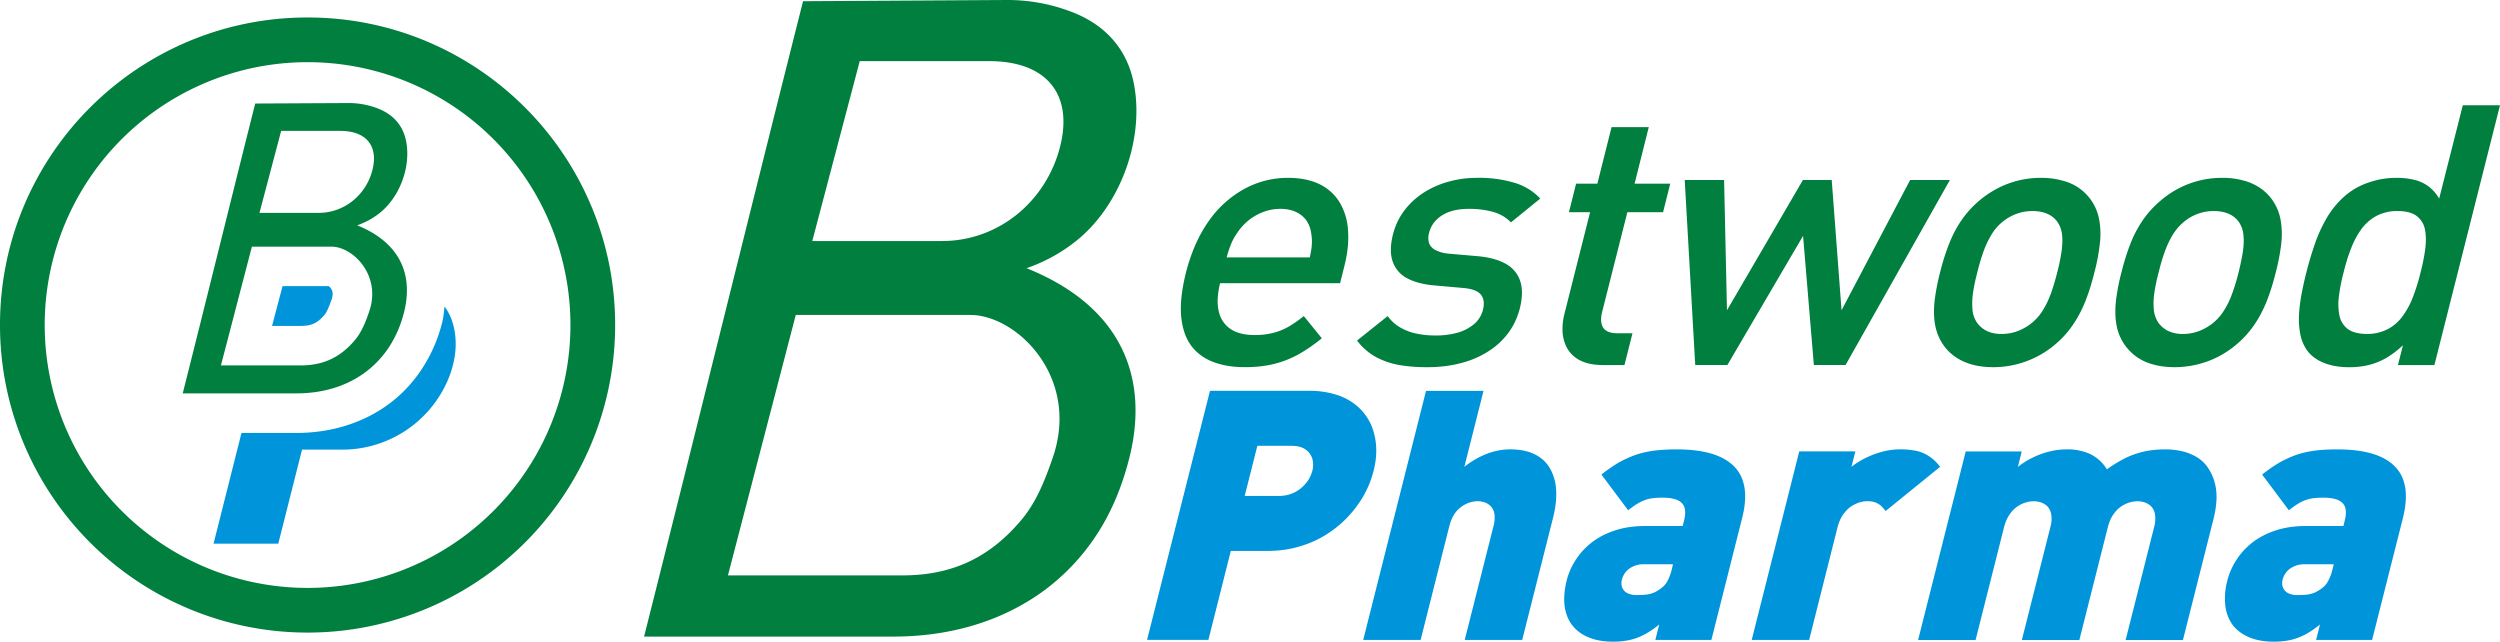
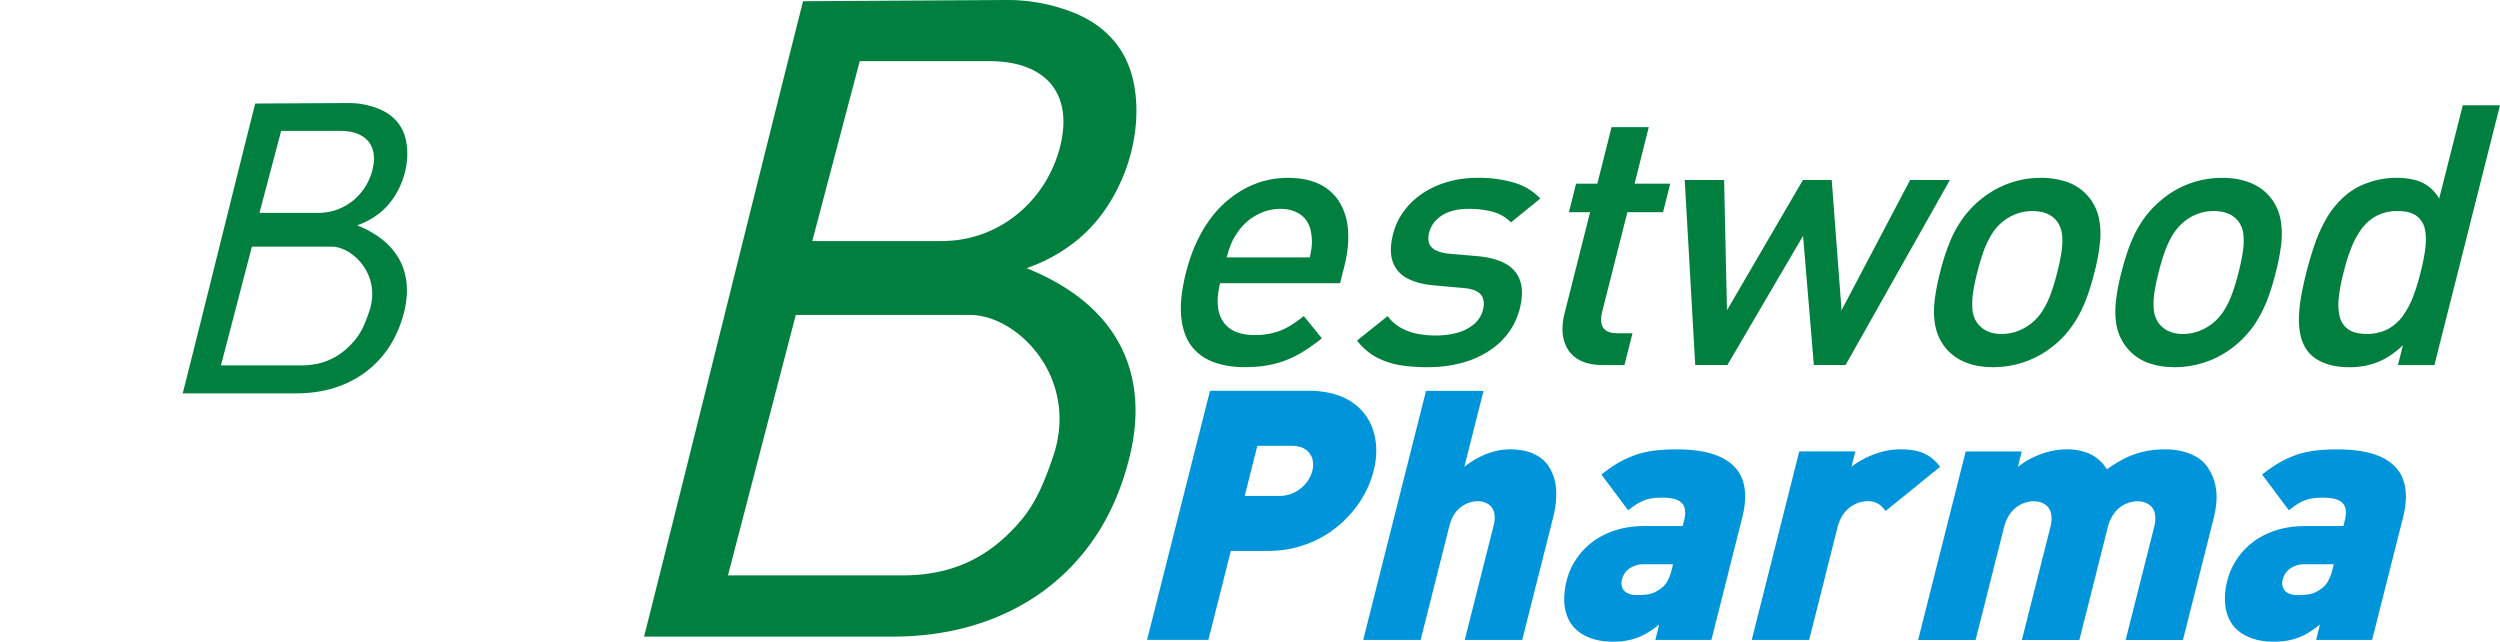
<svg xmlns="http://www.w3.org/2000/svg" xmlns:xlink="http://www.w3.org/1999/xlink" version="1.1" id="Layer_1" x="0" y="0" width="78.286" height="20.092" xml:space="preserve">
  <defs>
    <path id="SVGID_1_" d="M0 0h78.286v20.092H0z" />
  </defs>
  <clipPath id="SVGID_2_">
    <use xlink:href="#SVGID_1_" overflow="visible" />
  </clipPath>
-   <path clip-path="url(#SVGID_2_)" fill-rule="evenodd" clip-rule="evenodd" fill="#007F3E" d="M9.632.547C4.312.547 0 4.858 0 10.177a9.63 9.63 0 009.632 9.632 9.63 9.63 0 009.631-9.632c0-5.319-4.312-9.63-9.631-9.63m.001 17.863A8.232 8.232 0 011.4 10.177a8.23 8.23 0 018.233-8.23 8.23 8.23 0 018.23 8.23 8.231 8.231 0 01-8.23 8.233" />
  <path clip-path="url(#SVGID_2_)" fill="#007F3E" d="M11.56 9.759c-.115.338-.239.645-.45.895-.457.543-.996.789-1.696.789H6.918l.97-3.719h2.494c.664 0 1.573.892 1.178 2.035m.103-4.439c-.194.774-.871 1.346-1.685 1.346H8.125l.679-2.567h1.852c.811 0 1.198.469 1.007 1.221m-.478 1.736c.239-.083.466-.202.677-.364.638-.489 1.009-1.438.859-2.252-.096-.525-.428-.876-.925-1.057a2.527 2.527 0 00-.89-.156l-2.914.015c-.767 3.043-1.5 6.031-2.27 9.076h3.563c.762 0 1.507-.191 2.132-.644.293-.214.547-.478.758-.793a3.61 3.61 0 00.475-1.095c.287-1.119-.065-2.166-1.465-2.73" />
-   <path clip-path="url(#SVGID_2_)" fill="#0095DA" d="M14.104 9.913a1.856 1.856 0 00-.182-.315c-.022.165-.031.328-.075.498a4.749 4.749 0 01-.645 1.471c-.29.438-.648.813-1.061 1.111-.794.574-1.783.879-2.856.879H7.562l-.875 3.468h2.027l.744-2.945h1.241a3.597 3.597 0 003.167-1.855c.142-.257.249-.519.317-.794.07-.271.098-.537.083-.795a2.165 2.165 0 00-.162-.723m-3.941-.056c.084-.1.16-.308.227-.497.08-.237-.038-.359-.095-.399H8.847l-.328 1.245h.894c.341 0 .529-.087.75-.349" />
  <path clip-path="url(#SVGID_2_)" fill="#007F3E" d="M41.963 8.871l.129-.514c.107-.413.146-.79.121-1.131a1.91 1.91 0 00-.258-.88 1.492 1.492 0 00-.624-.573c-.272-.134-.602-.203-.989-.204a2.839 2.839 0 00-1.386.352 3.298 3.298 0 00-1.108 1.006c-.312.441-.546.975-.709 1.602-.137.55-.187 1.014-.15 1.391.039.382.147.688.323.919.179.232.415.399.701.504.287.105.615.157.98.154.335 0 .638-.034.91-.102.268-.067.522-.168.762-.3.239-.137.483-.302.727-.502l-.565-.696a3.64 3.64 0 01-.487.339 1.901 1.901 0 01-.491.193 2.363 2.363 0 01-.578.063c-.315-.004-.566-.068-.752-.2s-.306-.319-.359-.561c-.052-.241-.036-.529.046-.862h3.757zm-.947-.811h-2.605c.034-.116.063-.218.095-.302.03-.086.064-.167.103-.246.039-.074.088-.155.149-.241.098-.146.218-.273.354-.383.142-.108.294-.194.459-.255a1.54 1.54 0 01.526-.093c.181 0 .343.033.474.093a.821.821 0 01.327.255c.078.11.133.237.156.383a1.558 1.558 0 01.016.487 4.35 4.35 0 01-.054.302m6.576 1.6c.085-.342.089-.629.011-.862a.953.953 0 00-.454-.538c-.224-.126-.515-.205-.87-.237l-.893-.078a1.14 1.14 0 01-.453-.122c-.099-.062-.165-.137-.188-.23a.587.587 0 01.008-.31.88.88 0 01.215-.387 1.09 1.09 0 01.418-.263c.171-.06.375-.093.606-.093a2.85 2.85 0 01.757.093c.23.066.418.176.565.331l.918-.746a1.804 1.804 0 00-.825-.499 3.868 3.868 0 00-1.16-.15c-.303 0-.598.039-.88.118a2.853 2.853 0 00-.78.342c-.236.152-.44.338-.606.557-.168.22-.288.469-.361.754-.084.339-.088.622-.01.845a.924.924 0 00.45.526c.224.122.511.198.87.228l.904.08c.271.025.452.096.545.214.09.12.107.275.059.471a.86.86 0 01-.286.451 1.376 1.376 0 01-.52.266 2.5 2.5 0 01-.664.084 2.857 2.857 0 01-.57-.05 1.731 1.731 0 01-.524-.186 1.256 1.256 0 01-.42-.371l-.959.766a1.9 1.9 0 00.595.518c.226.12.472.205.744.251.274.046.568.068.885.065.346 0 .676-.039.988-.117.312-.076.596-.192.852-.35a2.33 2.33 0 00.65-.575c.177-.228.304-.494.383-.796m3.277 1.771l.251-.995h-.48c-.215-.001-.362-.061-.438-.176-.073-.118-.084-.282-.031-.496l.789-3.12h1.118l.224-.892h-1.116l.444-1.772h-1.165l-.445 1.772h-.666l-.223.892h.662l-.802 3.177a1.948 1.948 0 00-.059.602c.018.192.072.363.162.514a.952.952 0 00.405.358c.179.087.402.133.673.136h.697zM61.06 5.636h-1.245l-2.148 4.08-.308-4.08h-.901l-2.379 4.08-.09-4.08h-1.233l.329 5.794h1.007l2.37-4.044.338 4.044h.993l3.267-5.794zm4.525 2.893a6.06 6.06 0 00.17-.896 2.487 2.487 0 00-.02-.752 1.53 1.53 0 00-1.132-1.22 2.461 2.461 0 00-.694-.092 2.928 2.928 0 00-1.368.335 3.135 3.135 0 00-1.107.977c-.159.228-.291.48-.398.752a6.892 6.892 0 00-.283.896 6.675 6.675 0 00-.173.902c-.029.273-.024.525.019.753s.13.439.263.628c.091.132.209.248.352.352.144.104.312.184.51.243s.429.09.692.091a2.99 2.99 0 001.909-.686c.23-.188.422-.399.578-.628.159-.229.291-.48.4-.753.108-.274.202-.575.282-.902m-1.164 0a7.136 7.136 0 01-.18.612c-.07.198-.152.38-.252.544a1.57 1.57 0 01-.813.685c-.16.059-.327.088-.501.088-.169 0-.318-.029-.447-.088a.839.839 0 01-.311-.254.85.85 0 01-.151-.431 2.378 2.378 0 01.022-.544c.031-.198.075-.401.13-.612a6.65 6.65 0 01.18-.614c.068-.197.152-.378.252-.547a1.535 1.535 0 01.806-.676 1.45 1.45 0 01.49-.083c.173 0 .325.027.456.083a.74.74 0 01.318.248.858.858 0 01.154.428c.016.169.007.35-.024.547a5.869 5.869 0 01-.129.614m6.843 0c.085-.324.139-.622.172-.896a2.622 2.622 0 00-.021-.752 1.557 1.557 0 00-.263-.626 1.49 1.49 0 00-.353-.351 1.677 1.677 0 00-.516-.243 2.474 2.474 0 00-.695-.092 2.934 2.934 0 00-1.897.686c-.23.191-.422.396-.58.626a3.59 3.59 0 00-.398.752c-.108.274-.2.572-.281.896a6.523 6.523 0 00-.173.902c-.029.273-.024.525.019.753a1.549 1.549 0 001.126 1.223c.196.059.428.09.691.091a3.008 3.008 0 001.379-.334 3.119 3.119 0 001.109-.98c.158-.229.288-.48.399-.753.107-.274.202-.575.282-.902m-1.164 0a6.204 6.204 0 01-.182.612c-.068.198-.151.38-.252.544-.1.169-.222.311-.368.431a1.643 1.643 0 01-.445.254 1.426 1.426 0 01-.497.088 1.06 1.06 0 01-.448-.088.853.853 0 01-.313-.254.868.868 0 01-.15-.431 2.17 2.17 0 01.022-.544c.031-.198.073-.401.13-.612.052-.213.109-.416.18-.614.068-.197.152-.378.251-.547.1-.165.223-.31.368-.428a1.444 1.444 0 01.931-.331c.172 0 .324.027.454.083a.751.751 0 01.319.248.829.829 0 01.152.428c.017.169.009.35-.023.547a7.957 7.957 0 01-.129.614m6.132 2.902l2.054-8.135h-1.165l-.74 2.923a1.277 1.277 0 00-.344-.39 1.228 1.228 0 00-.449-.201 2.276 2.276 0 00-.561-.058 2.55 2.55 0 00-.836.139 2.212 2.212 0 00-.7.375c-.241.198-.441.43-.604.697a4.569 4.569 0 00-.397.853c-.104.301-.192.598-.267.896a10.79 10.79 0 00-.15.672c-.043.228-.07.449-.081.668-.012.215.005.419.043.608.039.192.113.36.22.508.121.16.292.287.514.376.223.09.481.136.773.137.21.003.406-.019.595-.06a2.11 2.11 0 00.557-.214c.183-.101.365-.239.552-.412l-.155.618h1.141zm-.433-2.902a6.012 6.012 0 01-.225.734 2.568 2.568 0 01-.321.615 1.376 1.376 0 01-.472.424 1.395 1.395 0 01-.667.155c-.263-.002-.461-.055-.596-.155a.703.703 0 01-.26-.424 1.827 1.827 0 01-.014-.615c.029-.229.075-.475.145-.734.063-.259.138-.506.227-.733.088-.232.195-.435.325-.615.127-.175.285-.315.472-.418a1.39 1.39 0 01.672-.154c.262 0 .456.053.591.154a.692.692 0 01.259.418c.037.18.039.383.01.615-.03.227-.078.475-.146.733" />
  <path clip-path="url(#SVGID_2_)" fill="#0095DA" d="M43.013 14.744c.066-.258.094-.508.081-.751a2.078 2.078 0 00-.155-.683 1.72 1.72 0 00-.4-.558 1.83 1.83 0 00-.647-.377 2.803 2.803 0 00-.909-.137H37.89l-1.971 7.8h1.921l.702-2.786h1.175c.349-.003.674-.048.979-.141.305-.088.584-.214.839-.374.254-.161.482-.347.681-.561.198-.21.365-.439.5-.681.133-.243.233-.492.297-.751m-1.918 0a1.013 1.013 0 01-.195.382 1.12 1.12 0 01-.358.291c-.143.072-.304.11-.478.113h-1.087l.396-1.569h1.087c.175.002.315.04.419.113a.536.536 0 01.215.289.723.723 0 01.001.381m6.572 5.295l.967-3.83c.076-.301.109-.582.097-.84a1.543 1.543 0 00-.181-.677 1.084 1.084 0 00-.474-.456c-.208-.109-.471-.164-.789-.165-.227 0-.465.043-.711.133a2.708 2.708 0 00-.721.415l.601-2.38h-1.801l-1.967 7.8h1.798l.902-3.577c.043-.158.1-.286.173-.39a.88.88 0 01.245-.233.887.887 0 01.467-.145c.062 0 .128.01.198.031.072.021.139.06.198.114a.456.456 0 01.125.233.93.93 0 01-.023.39l-.904 3.577h1.8zm5.924 0l.966-3.83c.181-.718.093-1.254-.259-1.608-.353-.354-.952-.529-1.8-.529a5.92 5.92 0 00-.682.037c-.206.026-.399.07-.583.13a3.413 3.413 0 00-.541.244 4.689 4.689 0 00-.544.378l.837 1.119c.116-.095.227-.172.328-.229.1-.058.208-.101.319-.129.111-.024.242-.037.396-.037.312-.005.522.051.635.166.116.113.137.305.068.567l-.038.154h-1.196c-.353.002-.665.05-.941.144-.277.092-.52.22-.722.379s-.368.343-.497.547a2.106 2.106 0 00-.279.642c-.069.276-.09.532-.066.77.03.238.104.441.233.614a1.2 1.2 0 00.511.385c.215.094.473.139.771.141.204 0 .39-.021.552-.059.163-.04.316-.1.459-.179a2.79 2.79 0 00.439-.3l-.121.483h1.755zm-1.238-2.218a1.451 1.451 0 01-.13.357.634.634 0 01-.196.236c-.08.061-.157.108-.229.141a.878.878 0 01-.238.063 2.237 2.237 0 01-.301.015.627.627 0 01-.313-.067.34.34 0 01-.153-.181.426.426 0 01-.001-.243.596.596 0 01.236-.341.781.781 0 01.452-.132h.909l-.036.152zm8.4-3.202a1.345 1.345 0 00-.329-.321 1.17 1.17 0 00-.402-.177 2.468 2.468 0 00-.512-.05 2.201 2.201 0 00-.6.083c-.19.053-.365.123-.527.205-.16.085-.295.17-.407.26l.124-.483h-1.758l-1.488 5.903h1.799l.89-3.535c.045-.165.106-.301.184-.408.078-.104.162-.188.253-.247.095-.058.185-.1.271-.122a.89.89 0 01.224-.033c.102 0 .188.016.256.041.066.027.128.063.177.109s.094.1.139.158l1.706-1.383zm7.605 5.42l.953-3.773c.053-.21.086-.411.096-.604a1.73 1.73 0 00-.058-.563 1.533 1.533 0 00-.261-.524 1.1 1.1 0 00-.314-.271 1.683 1.683 0 00-.442-.173 2.307 2.307 0 00-.53-.059c-.225 0-.437.02-.637.062a2.813 2.813 0 00-.588.199 4.264 4.264 0 00-.601.364 1.265 1.265 0 00-.522-.479 1.735 1.735 0 00-.757-.146c-.16 0-.326.02-.5.062a2.574 2.574 0 00-.521.185c-.173.08-.336.181-.487.302l.12-.483h-1.754l-1.491 5.903h1.8l.892-3.535c.044-.167.107-.305.184-.411a.925.925 0 01.747-.399.77.77 0 01.207.031.565.565 0 01.209.119c.06.059.104.141.128.249a.923.923 0 01-.025.411l-.893 3.535h1.801l.892-3.535c.043-.168.105-.305.183-.411a.915.915 0 01.524-.368.96.96 0 01.222-.031c.064 0 .133.01.209.031a.57.57 0 01.208.119.474.474 0 01.129.249.973.973 0 01-.026.411l-.892 3.535h1.795zm5.923 0l.968-3.83c.178-.718.092-1.254-.261-1.608-.352-.354-.953-.529-1.802-.529a5.97 5.97 0 00-.682.037c-.204.026-.399.07-.583.13a3.466 3.466 0 00-.538.244 4.612 4.612 0 00-.545.378l.837 1.119a2.61 2.61 0 01.325-.229c.102-.058.211-.101.322-.129.111-.024.245-.037.396-.037.311-.005.523.051.635.166.115.113.138.305.067.567l-.037.154h-1.197c-.351.002-.665.05-.941.144-.277.092-.519.22-.721.379s-.369.343-.497.547a2.11 2.11 0 00-.28.642 2.141 2.141 0 00-.064.77c.028.238.104.441.231.614.125.166.296.293.512.385.215.094.473.139.771.141.207 0 .391-.021.555-.059.16-.04.314-.1.459-.179.143-.078.289-.179.437-.3l-.12.483h1.753zm-1.239-2.218a1.374 1.374 0 01-.13.357.642.642 0 01-.195.236c-.08.061-.156.108-.228.141a.898.898 0 01-.238.063 2.27 2.27 0 01-.302.015.617.617 0 01-.313-.067.347.347 0 01-.152-.181.434.434 0 01-.003-.243.601.601 0 01.239-.341.78.78 0 01.452-.132h.909l-.039.152z" />
  <path clip-path="url(#SVGID_2_)" fill="#007F3E" d="M32.968 14.327c-.254.737-.523 1.408-.988 1.959-1.004 1.193-2.184 1.732-3.719 1.732h-5.466l2.124-8.155h5.466c1.456 0 3.448 1.952 2.583 4.464m.229-9.738c-.431 1.705-1.914 2.959-3.7 2.959h-4.061l1.486-5.633h4.061c1.781.001 2.63 1.029 2.214 2.674m-1.051 3.809a5.2 5.2 0 001.483-.798c1.402-1.069 2.21-3.154 1.886-4.936-.21-1.154-.938-1.922-2.025-2.317A5.597 5.597 0 0031.538 0l-6.391.038c-1.683 6.668-3.292 13.218-4.978 19.896h7.807c1.676 0 3.31-.425 4.679-1.413a6.782 6.782 0 001.661-1.738c.459-.69.802-1.488 1.037-2.399.634-2.453-.137-4.752-3.207-5.986" />
</svg>